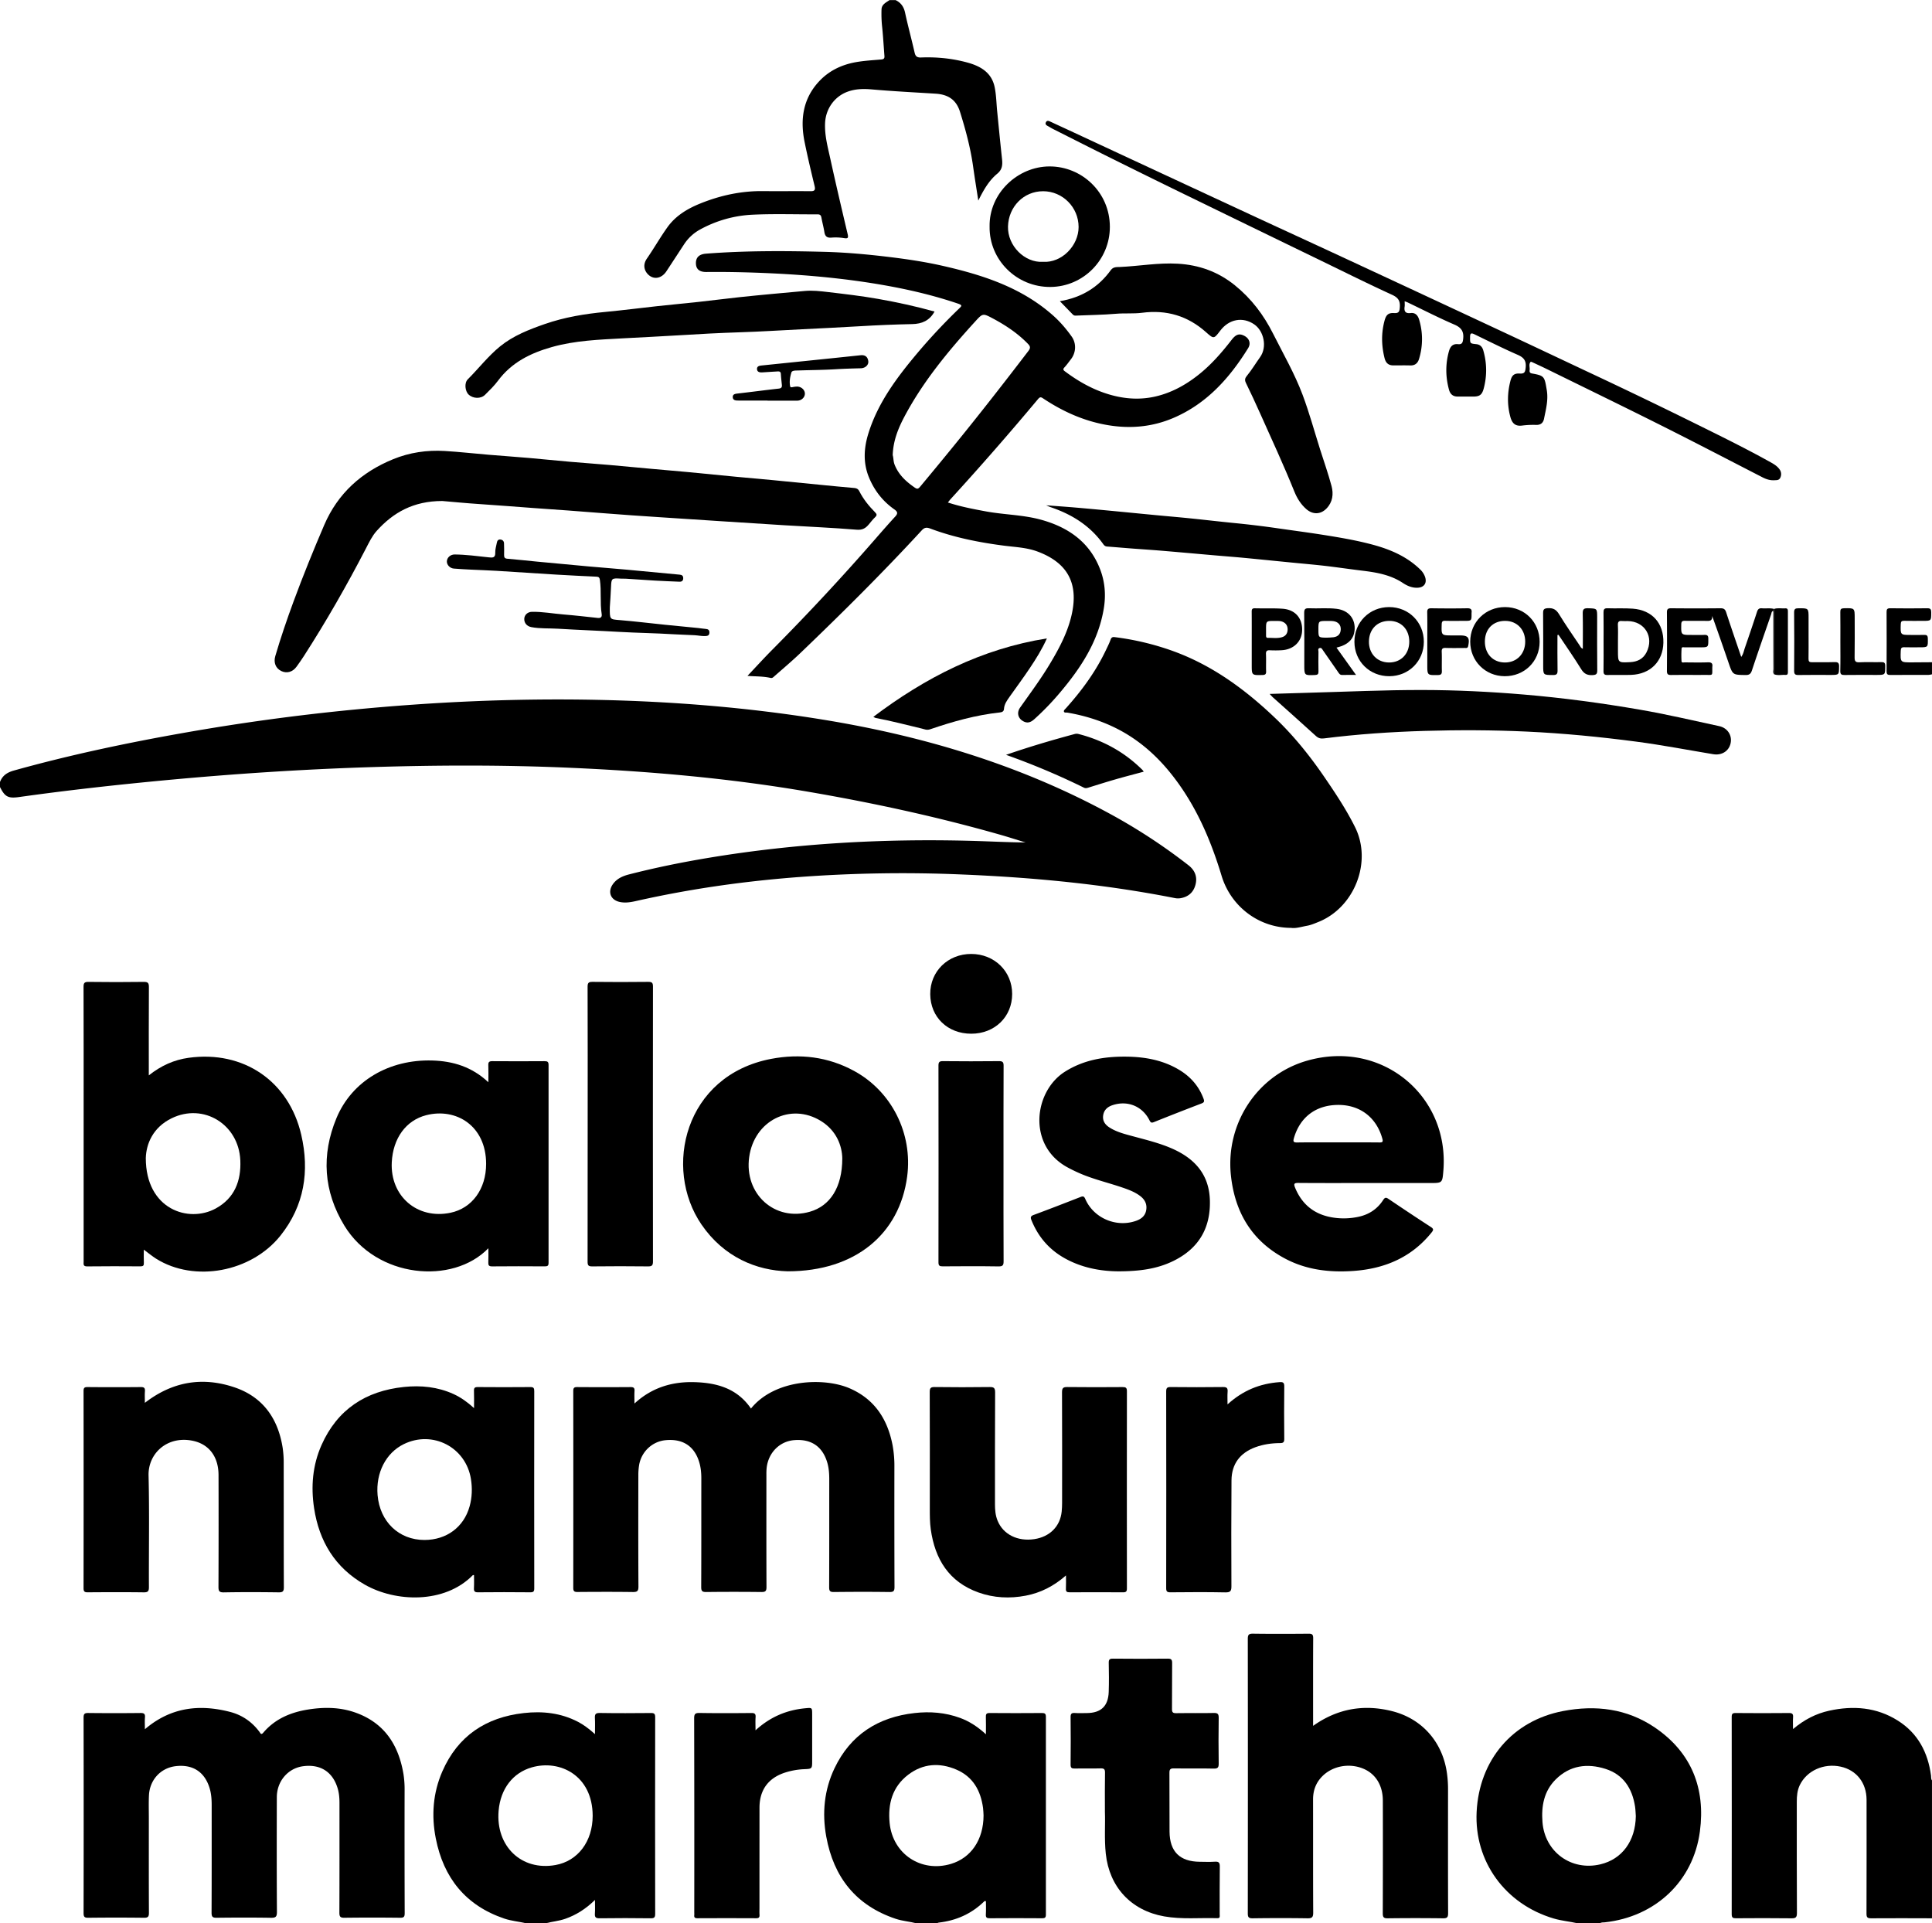
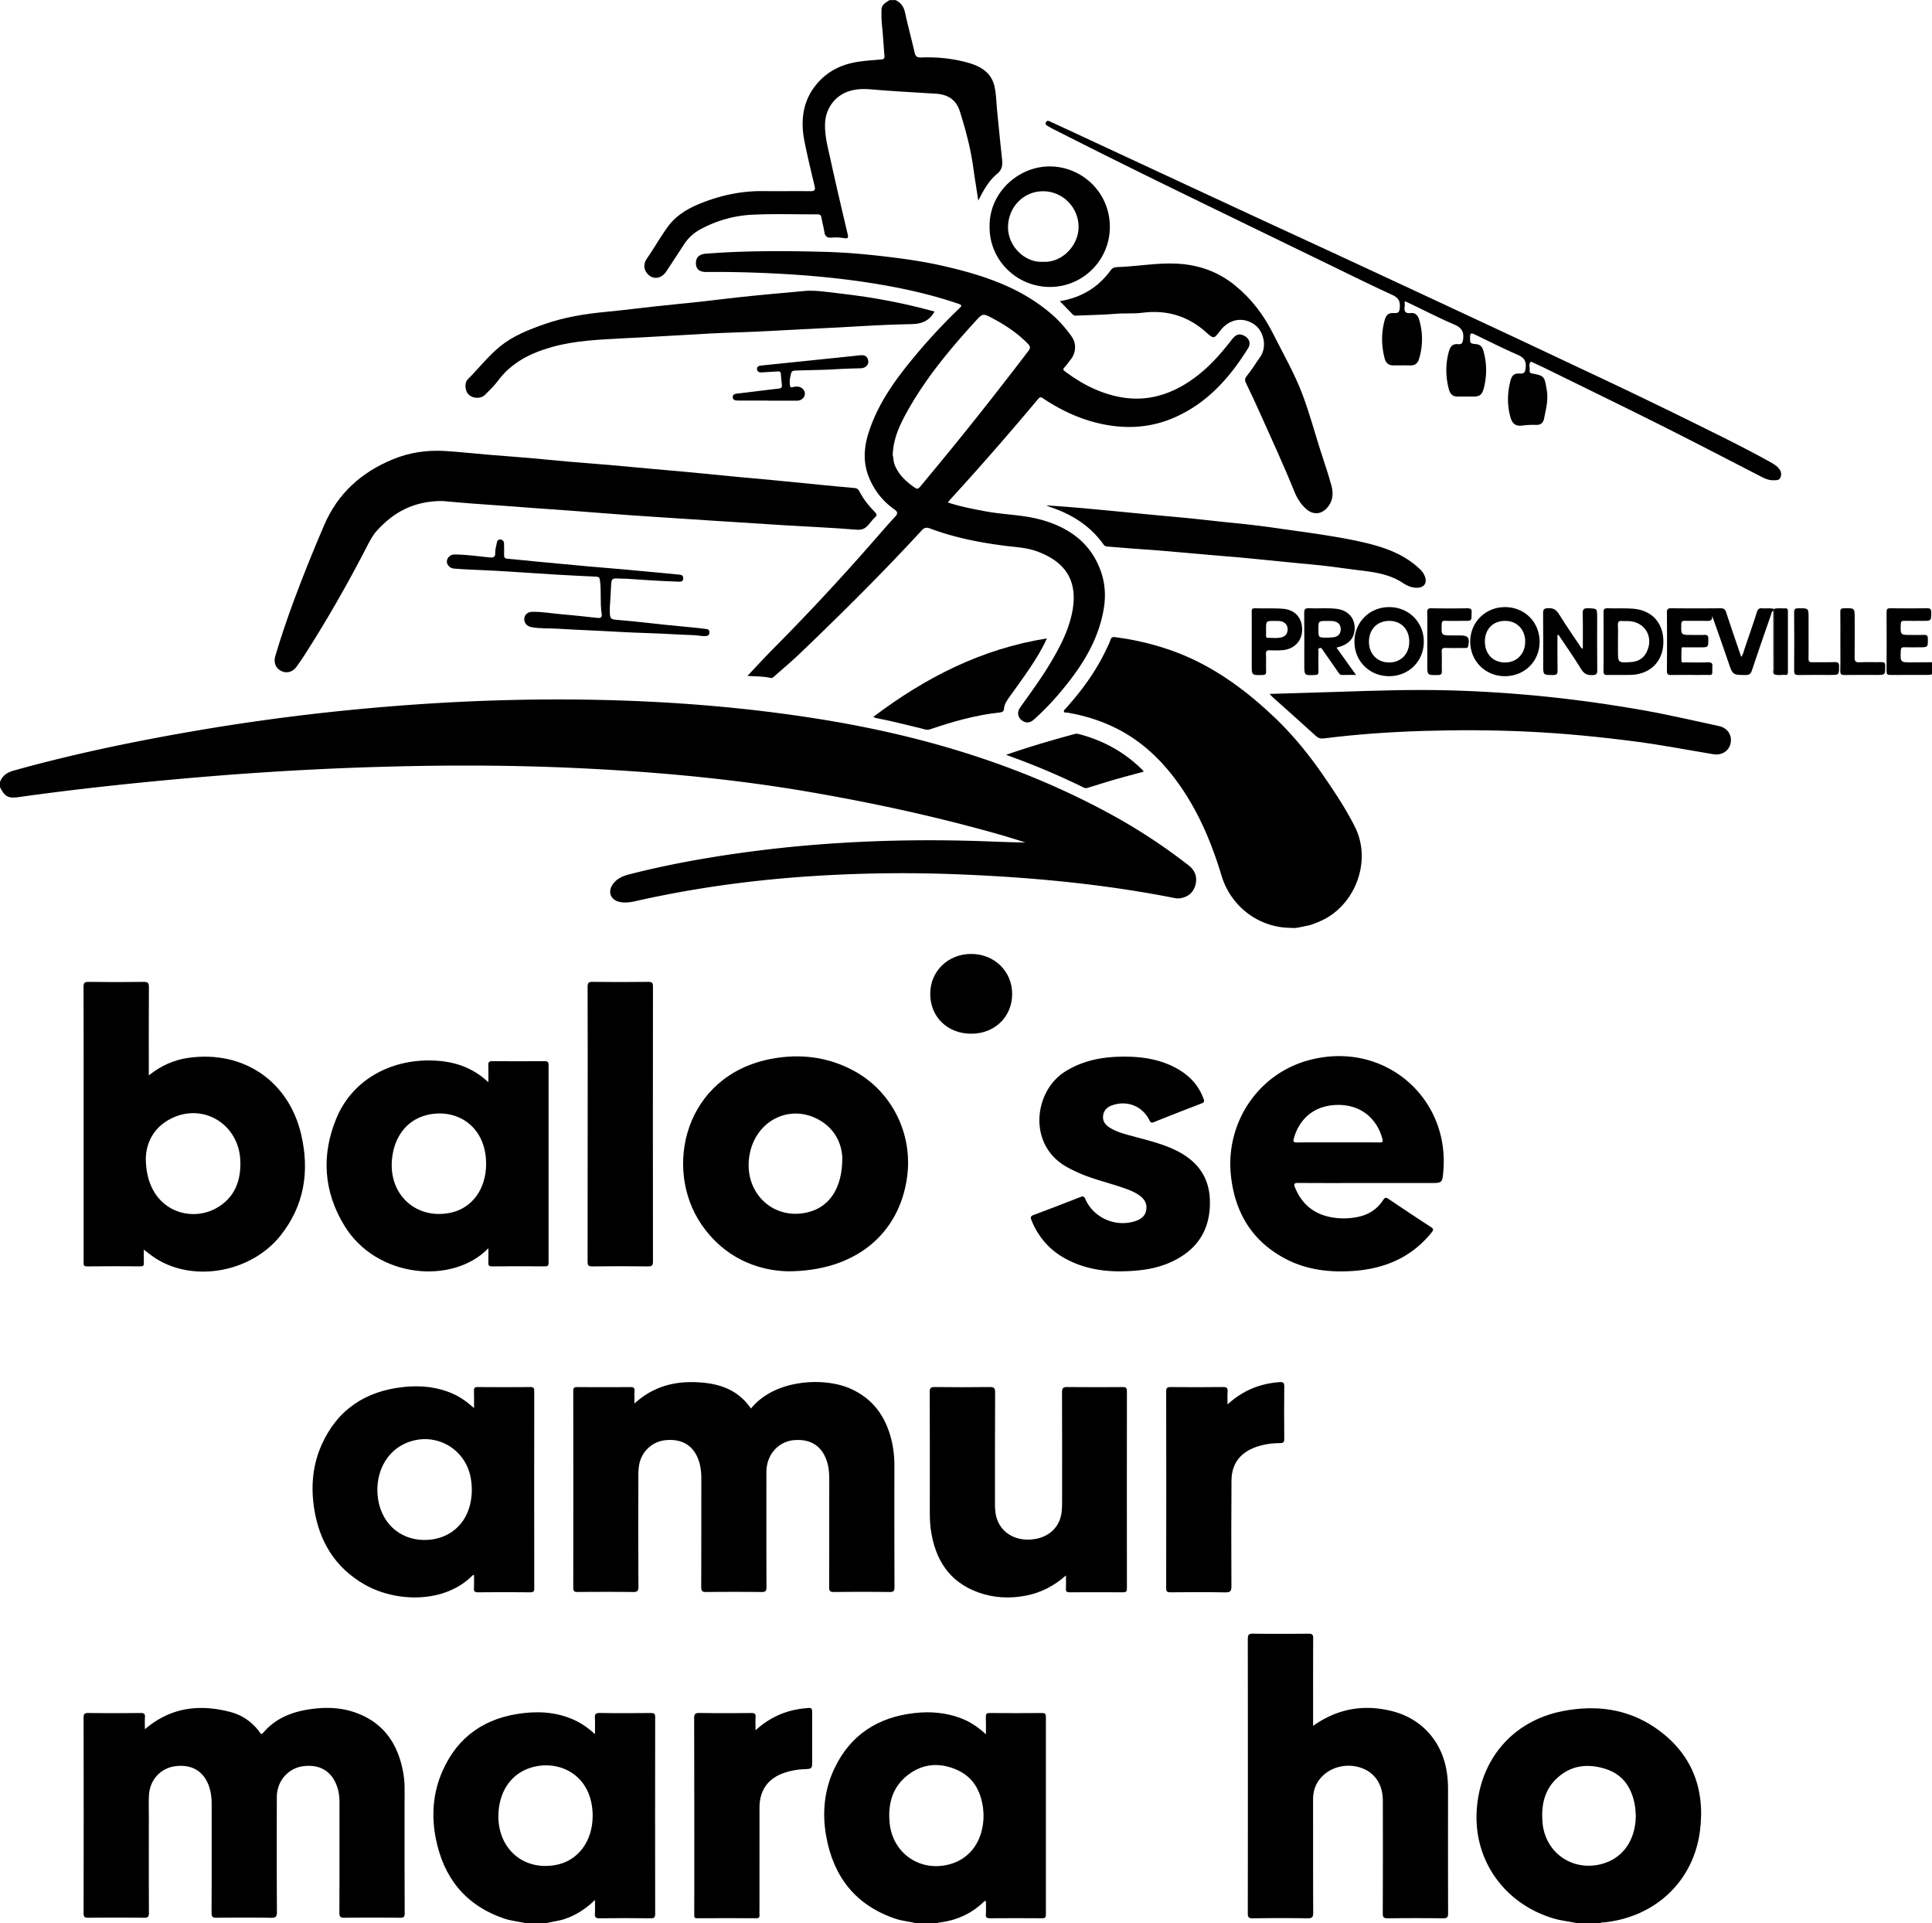
<svg xmlns="http://www.w3.org/2000/svg" id="Calque_1" data-name="Calque 1" viewBox="0 0 4064.08 4045.28">
  <path d="M125,1741.83c101.61-14.26,203.57-25.58,305.7-35.19,143.61-13.5,287.51-23,431.69-27.62,140-4.45,279.95-4.9,419.9,1.2,168.85,7.36,336.93,22,503.7,50.66,135.91,23.31,270.42,52.52,403,90.29,17.78,5.07,35.38,10.78,53.06,16.19-38.74-.31-77-2.43-115.35-3.44-184.45-4.87-368,5.37-550.15,35.57-56.67,9.4-113,20.81-168.62,35.1-13.58,3.49-26.11,9.07-34.33,21.15-11,16.18-4,32.83,15.1,36.81,11.41,2.38,22.51.58,33.52-1.9,114.37-25.83,230.14-42.19,347-50.82a2937.14,2937.14,0,0,1,337.25-5.19c150.95,6.18,301,20.34,449.42,49.67a33.51,33.51,0,0,0,11.51.4c16.54-2.6,27.74-11.89,32.1-28.18,4.49-16.81-1.09-30.6-14.58-41.14a1207,1207,0,0,0-171.72-111.75c-187.29-100.73-388-160.55-597-194.56-157.89-25.7-317-38.45-476.91-41.68-171.54-3.46-342.67,4.26-513.4,20.9q-177.93,17.34-354,48.46c-120.45,21.23-240,46.45-357.9,79.34-14,3.93-24.11,10.46-29.2,24.13v10.59C95.11,1741.34,101.79,1745.08,125,1741.83Z" transform="translate(-84.8 -65.45)" />
  <path d="M1335.37,4062.47c.34-.33.68-.64,1-1,0,.55,0,1.07,0,1.61,0,10.2.43,18.52-.15,26.75-.52,7.5,1.17,10.39,9.61,10.27,36-.52,71.92-.44,107.88,0,7.46.08,9.32-2,9.3-9.35q-.33-206.8,0-413.6c0-6.93-1.84-8.85-8.77-8.79-36,.34-71.93.5-107.88-.09-9-.14-10.57,3-10.14,10.85.54,9.65.22,19.37.16,30.55,0,1,0,2.07,0,3.13-.69-.62-1.36-1.19-2-1.79-11.64-10.26-22-18-33.63-24.08-36-18.79-74.55-22.91-114.08-18.48-79.81,8.95-138.86,48.13-171.41,122.78-19.72,45.2-23.24,92.92-13.73,141,16.38,82.88,62.65,140.89,144.13,168.49,15.06,5.11,30.91,6.2,46.22,10h40.21c13.89-3.66,28.31-4.79,42-9.6C1296.81,4093.13,1316.68,4080.58,1335.37,4062.47Zm-201.7-188.56c4-46.53,30.34-79.95,69.85-91.26,59.06-16.91,127.76,17.09,128,101.75,0,54.16-31.16,95.19-78,103.66C1181.68,4001.07,1127.27,3948.42,1133.67,3873.91Z" transform="translate(-84.8 -65.45)" />
  <path d="M2154.35,4065.35c1-.93,1.86-2.2,4.41-1.13,0,9,.43,18.4-.15,27.75-.42,6.78,2.1,8.14,8.43,8.08q55-.44,110,0c5.83,0,7.88-1.42,7.87-7.59q-.24-207.95,0-415.88c0-6.6-1.95-8.25-8.38-8.2q-55,.45-110,0c-7.05-.07-8.11,2.6-7.9,8.61.38,11,.13,22.12.12,35v1.1c-.28-.26-.56-.48-.83-.73-17-15.42-34-26.5-53.42-33.65-31.11-11.45-63.27-13.94-95.86-10.27-76.76,8.63-134.76,45.51-168.42,116.2-21.72,45.61-26.33,94.32-17.35,143.65,15.52,85.23,62.3,144.91,146.1,172.91,14.39,4.81,29.57,5.73,44.14,9.57h42.33c1.25-.54,2.45-1.42,3.74-1.56C2095.75,4105.05,2127.75,4091.08,2154.35,4065.35Zm-198.15-165.6c-4-40.2,5.69-76.17,39.1-101.61,30.93-23.55,65.79-25.88,101-10.89s51.46,44.23,56.41,80.81c.76,5.57.77,11.23,1.06,15.91-.2,50.79-26.06,88.9-68.35,101.69C2022.65,4004.62,1962.66,3965,1956.2,3899.75Z" transform="translate(-84.8 -65.45)" />
  <path d="M3660.64,3917.44c12-90.47-17.53-166-94.5-218.41-58.76-40-124.95-48-193.61-34.76-106.07,20.37-176.11,102.91-181.54,212-5.2,104.27,60,194.17,162.29,224.33,16.59,4.89,33.78,6.25,50.52,10.12h46.56c3-2.52,6.72-1.74,10.12-2.11C3566.68,4097.05,3646.72,4022.61,3660.64,3917.44Zm-331.14-19.53c-2.62-33.65,3-65.1,27.75-89.79,29.78-29.67,66.42-34.45,104.8-22.23,37.79,12,56.35,41.28,62.2,79.34,1,6.6,1.09,13.33,1.6,20-.81,52.28-28.83,90.57-74.5,101.39C3390.09,4001.15,3334.37,3960.53,3329.5,3897.91Z" transform="translate(-84.8 -65.45)" />
-   <path d="M4077.21,3684.46c-44.81-28.34-93.88-32.09-144.68-20.94-27.67,6.07-52.27,18.72-75.42,38.18-.21.17-.41.33-.61.51,0-.31,0-.61,0-.91,0-9.17-.4-16.59.13-23.92.49-6.76-1.42-9.1-8.62-9q-56.09.53-112.18,0c-6.5-.05-8.3,1.68-8.29,8.24q.28,207.45,0,414.89c0,7.31,2.48,8.6,9,8.55,38.81-.27,77.62-.42,116.41.09,9,.12,11.86-1.64,11.8-11.37-.46-78-.24-155.93-.29-233.9,0-12.09,1-23.86,6.37-35,14.65-30.24,50.42-46.44,85.93-38.7,33.28,7.26,54.42,34.07,54.48,69.77q.18,119.6-.14,239.19c0,7.74,1.6,10.09,9.75,10,42.66-.38,85.34-.06,128,0v-290c-2.38-3-1.57-6.72-2-10.12C4140.38,3751.39,4119.37,3711.13,4077.21,3684.46Z" transform="translate(-84.8 -65.45)" />
  <path d="M1939.14,85.45a257.41,257.41,0,0,0,1,33.75c2.31,21.29,3.45,42.71,5.14,64.07.38,4.76-1.25,6.8-6.4,7.25-18.51,1.63-37.09,2.57-55.44,6-30,5.65-56.12,18.64-76.67,41.17-33.24,36.42-38.89,79.94-29.46,126.37,6.28,31,13.57,61.7,21,92.39,2.12,8.76.06,11.23-8.78,11.13-33.15-.35-66.31.16-99.46-.19-46.06-.5-90.11,9-132.53,26.22-26.76,10.85-51.42,25.63-68.55,49.51-15.37,21.43-28.41,44.51-43.42,66.22-10.91,15.76-3.06,29.73,5.86,36.16,11.49,8.3,26.09,4.34,35.16-9.39,12.43-18.8,24.68-37.72,37.05-56.55a93.86,93.86,0,0,1,33.7-31.32A253.58,253.58,0,0,1,1668.1,517c45.4-2.15,91-.5,136.48-.74,5.45,0,7.28,2.13,8.16,7.1,1.79,10,4.58,19.86,6.14,29.89,1.37,8.8,5.13,12.71,14.57,12a111,111,0,0,1,26.33.93c8,1.29,10.18.4,8.12-8.29-12.43-52.6-24.79-105.22-36.35-158-5.46-25-12.35-49.76-11.13-75.88,1.38-29.73,19.82-55.89,47.86-65.89,16.2-5.77,32.56-6.18,49.78-4.67,44.79,3.93,89.72,6.21,134.61,9,25.56,1.57,43.36,11.91,51.56,38.18,11.76,37.63,22,75.47,27.49,114.55,3.38,24.1,7.28,48.13,11,72.18,10.63-21.37,21.87-41.72,40-56.69,10.69-8.83,11.2-19,9.89-31-3.62-33.14-6.81-66.32-10.13-99.5-1.72-17.11-1.9-34.53-5.32-51.29-6.31-30.9-29.72-44.39-57.76-52-31.81-8.65-64.27-11.83-97.11-10.54-8.25.32-11.72-2.22-13.56-10.34-6.37-28.07-14-55.86-20.08-84-2.69-12.47-8.8-21-20-26.37H1956C1948.71,70.75,1939.39,74.65,1939.14,85.45Z" transform="translate(-84.8 -65.45)" />
  <path d="M4083.16,1434c.21-5.51,1.79-7.39,7.31-7.2,10.56.35,21.14.1,31.71.1,18.56,0,18.22,0,17.92-18.72-.11-6.5-2.69-7.56-8.2-7.36-9.15.33-18.32.09-27.48.09-22.23,0-22,0-21.28-22.72.18-5.73,2.07-7.12,7.37-7,13,.29,26.07.09,39.11.09,17.83,0,17.55,0,17.58-17.9,0-6.29-1.45-8.67-8.18-8.58q-39.11.53-78.21,0c-6.34-.07-7.51,2.39-7.48,8.06q.32,62.37,0,124.73c0,6.39,2.39,7.55,8,7.5,26.77-.22,53.55-.06,80.33-.15,2.39,0,4.79-.8,7.19-1.23v-25.4c-14.08.1-28.16.27-42.23.29C4082,1458.67,4082.21,1458.64,4083.16,1434Z" transform="translate(-84.8 -65.45)" />
  <path d="M1966.22,3150.16a238.06,238.06,0,0,0-3.88-45.24c-10.54-54.55-37.74-96.7-90.26-119.46-53.62-23.24-157.16-19.78-207.58,42.53-29.16-42.61-72-54.24-119.28-55.53-46.94-1.28-89.39,11.54-125.79,45,0-10.31-.41-18.42.12-26.47.44-6.75-2.26-8.18-8.52-8.14q-56.07.39-112.15,0c-6.69-.06-8.19,2.09-8.18,8.43q.24,206.86,0,413.72c0,7.08,2,8.87,8.9,8.81,38.79-.3,77.59-.43,116.37.08,9,.11,11.87-1.74,11.82-11.42-.45-78.29-.29-156.59-.19-234.89a129.88,129.88,0,0,1,1.49-20c4.51-28.47,27.39-50.2,55.42-53,33.91-3.41,57.67,10.22,69,39.85,5,13,6.59,26.56,6.57,40.45-.1,76.19.09,152.37-.25,228.55,0,8.35,2.13,10.55,10.45,10.45q58.18-.68,116.38,0c8.45.1,10.51-2.25,10.48-10.56-.32-79-.2-158-.17-237a120.86,120.86,0,0,1,.56-13.73c3.61-31.79,27.21-55.55,57.59-58.13,35.58-3,59.52,12.91,69.66,46.34,3.63,11.94,4.43,24.19,4.42,36.59-.07,75.48.09,151-.22,226.43,0,7.81,1.74,10.15,9.84,10.06,39.14-.45,78.29-.51,117.43,0,8.88.12,10.21-3,10.18-10.82Q1966,3276.6,1966.22,3150.16Z" transform="translate(-84.8 -65.45)" />
  <path d="M935.91,3831.83a210.62,210.62,0,0,0-2.34-34.78c-10.23-61.45-40.1-107.86-101-129.55-32.29-11.49-65.7-11.88-99.22-6.56-36.84,5.85-69.85,19.55-94.67,48.74-4.71,5.55-6,1.15-8.19-1.78-15.76-21.13-36.5-35.36-61.83-41.9-64.71-16.71-125-9.72-179.07,36.49,0-9.39-.5-17.14.14-24.79.63-7.46-1.88-9.45-9.33-9.37q-55,.6-110,0c-8.15-.1-9.8,2.31-9.79,10q.38,205.29,0,410.57c0,7.63,1.46,10.21,9.71,10.11q58.73-.7,117.44,0c8.55.1,10.35-2.47,10.31-10.58-.33-66.31-.19-132.62-.18-198.93,0-15.87-.49-31.77.23-47.61,1.47-32.85,24.59-57.92,56.09-61.71,35.64-4.29,60.63,11.65,71.23,45.32,3.75,11.93,4.62,24.16,4.62,36.55,0,75.48.12,151-.22,226.44,0,8.37,2.16,10.6,10.5,10.5,38.08-.45,76.18-.58,114.27.06,9.94.16,12.77-1.94,12.71-12.4-.51-80.42-.42-160.84-.21-241.26.09-33.62,23.38-60.73,55-65.06,36.62-5,62.82,11.84,73.11,47,2.9,9.91,3.68,20.05,3.68,30.33,0,76.89.1,153.78-.2,230.67,0,8.13,1.79,10.77,10.38,10.66q58.71-.72,117.44,0c8.37.11,9.57-2.62,9.55-10.09Q935.65,3960.41,935.91,3831.83Z" transform="translate(-84.8 -65.45)" />
  <path d="M2042,1177.27c49.91,18.67,101.82,29,154.56,35.83,23.63,3.08,47.73,3.84,70.5,12.3,65.66,24.38,85.32,68.88,72.84,129.29-8.08,39.14-26.75,74.18-47.24,108.15-18.95,31.44-40.84,60.88-62,90.84-7.89,11.2-4.13,23.8,8.21,29.56,8.75,4.08,15.48.41,21.84-5.3a565.63,565.63,0,0,0,53.82-55.76c43.83-51.87,80.48-107.44,92.07-176.26,4.81-28.51,2.64-56.39-7.62-83.08-22.24-57.89-68-89-125.38-104.57-37.72-10.2-77.32-10.23-115.72-17.37-26.44-4.91-52.81-9.94-79.12-18.57,2.22-2.81,3.77-5,5.59-7Q2178.8,1012,2268.51,904.66c4.39-5.22,6.71-3.79,11-.94,41.84,27.76,86.69,47.85,136.73,56.08,47.47,7.8,93.36,3.42,137.39-15.52,69.65-29.95,117.62-83.62,156.65-146.5,6.39-10.31,2.43-20.77-8.48-26.25-10.09-5.06-17.11-3-26,8.45-21.24,27.42-43.88,53.43-71.4,74.93-26.52,20.73-55.43,36.57-88.31,44.28-32.21,7.55-64.1,5.61-96-3.5-35.22-10.07-66.32-27.59-95.36-49.36-3.19-2.39-4.36-4.36-.95-8,5-5.34,9.21-11.4,13.71-17.19,11-14.13,11.81-33.55,1.59-47.9-11.36-15.94-24-30.81-38.67-43.88-66.6-59.32-148.14-85.59-232.71-104.8-36.35-8.26-73.19-13.81-110.25-18.33-46.22-5.65-92.54-9.9-139-11.11-82.85-2.16-165.73-2.51-248.49,3.85-14.24,1.09-21.53,7.76-21.24,20.56.28,12.15,7.53,18.13,22,18,45.5-.44,90.92.62,136.39,2.77,81,3.83,161.48,11.42,241.37,25.72,51.56,9.23,102.26,21.28,151.88,38.16,9.66,3.29,7.08,5.26,1.93,10.25a1236.94,1236.94,0,0,0-86.23,91.87c-43.37,51.49-84,104.92-104.44,170.41-9.65,30.86-11.6,62,1.14,92.93,11.36,27.58,29,50.07,53.27,67.15,7.48,5.28,7.68,8.86,1.8,15.26-14.18,15.42-28,31.21-41.73,47q-104,119.38-215.57,231.76c-18.17,18.23-35.49,37.33-53.36,56.18,15.69,1.31,32.34.65,48.52,4.29,4,.89,6-1.77,8.22-3.67,18.41-16.15,37.15-32,54.82-48.9,87.3-83.69,173.15-168.83,255.09-257.84C2029.65,1174.63,2034.11,1174.33,2042,1177.27Zm-33.23-86.48c-18.17-12.51-33.73-26.85-42.09-48-2.81-7.11-2.23-14.55-4-20,1-30.77,11.76-56.91,25.2-82.12,39.23-73.57,91.94-137.14,147.73-198.4,16.34-17.94,16.52-18.27,37.11-7.34,27.25,14.47,52.8,31.39,74.47,53.75,5,5.13,5.73,8.56,1,14.83-52.28,68.47-105.32,136.33-159.78,203.1q-33.75,41.37-67.95,82.38C2016.42,1093.77,2014.34,1094.64,2008.75,1090.79Z" transform="translate(-84.8 -65.45)" />
  <path d="M2800.58,2017c10.38,1.53,22-2.35,33.72-4.44,8.17-1.45,16.06-4.9,23.85-8,75.95-30.45,113.42-126.18,77.22-199.16-18.46-37.23-41.52-71.83-65-106.12-30.71-44.86-64.81-87.13-104.07-124.49-62.68-59.66-131.77-110.32-214.35-140.13a568.58,568.58,0,0,0-122.64-29.2c-4.56-.57-6.81,1-8.43,5.62-2.67,7.55-6.38,14.73-9.83,22-21.47,45.16-50.78,85-84,122-1.9,2.13-4.81,4.35-4.25,6.78.76,3.3,4.73,2,7.37,2.43,35.08,6,68.75,16.27,100.75,32,46.92,23.14,85.34,56.49,117.74,97.12,50.74,63.64,82.48,136.86,105.78,213.95C2673.83,1971.54,2732.18,2016.81,2800.58,2017Z" transform="translate(-84.8 -65.45)" />
  <path d="M260.73,2414.14V2718.9c0,5.12-1.56,10.22,7.4,10.1,37.38-.5,74.77-.31,112.15-.1,5.53,0,7.41-1.58,7.14-7.17-.42-8.92-.11-17.89-.11-27.92,9.56,7.05,17.36,13.6,25.9,19,80.42,50.45,200.28,28.58,261.81-48.84,50-62.93,61.21-135.23,43.45-211.91-26.2-113.1-121.82-177.68-236.8-161.79-30.57,4.22-58,16.41-83.84,37,0-63.3-.17-124.32.2-185.33.05-8.41-1.46-11.45-10.71-11.32-38.79.57-77.6.51-116.39,0-8.49-.11-10.41,2.38-10.38,10.56C260.84,2232.13,260.73,2323.14,260.73,2414.14ZM446,2417.39c67-32.57,140.92,12.75,144.31,88.45,1.93,43.15-12,79.68-51.66,101.33-57.11,31.22-147.16,2.09-147.15-106C392.35,2471.77,406.14,2436.76,446,2417.39Z" transform="translate(-84.8 -65.45)" />
  <path d="M3130.83,3827.66a240.77,240.77,0,0,0-2.14-31.63c-8.68-65.79-51.88-115.79-116.19-131.75-58.76-14.59-113.9-5.49-165.51,31.12v-11.92c0-57.48-.13-115,.17-172.45,0-7.37-1.93-9.53-9.38-9.46-39.14.36-78.29.48-117.43-.06-9.19-.13-10.74,2.91-10.73,11.34q.36,288.3,0,576.62c0,8,1.5,10.79,10.23,10.67,38.43-.53,76.88-.59,115.3,0,9.75.15,12.1-2.5,12.06-12.12-.41-79.35-.14-158.7-.3-238.05,0-18.58,5.85-34.56,18.73-47.87,21.4-22.13,56.42-29,86.13-17,26.34,10.61,41.84,35,41.91,67.42q.27,118.5-.13,237c0,8.1,1.7,10.74,10.34,10.63q58.17-.77,116.36,0c9.16.13,10.77-2.67,10.73-11.17C3130.68,4001.88,3130.78,3914.77,3130.83,3827.66Z" transform="translate(-84.8 -65.45)" />
  <path d="M1208.62,2991.37c0-6.19-1.19-8.62-8-8.56-37,.34-74.07.29-111.11,0-6.1,0-7.9,1.88-7.68,7.84.42,11.45.13,22.93.13,36.42-14.1-12.76-27.71-22.54-43.12-29.56-33.36-15.19-68.59-18.64-104.48-14.9C854,2991,794.4,3029.89,761.14,3104.77c-18.81,42.34-22.55,87.23-15.64,132.7,10.61,69.73,44,125,106.26,160.68,65.07,37.26,168.08,40.9,227.51-19.59.34-.35,1.22-.18,2.64-.34,0,9.14.37,18.22-.13,27.26-.36,6.61,1.26,9.12,8.56,9q55-.57,110.05,0c6.52.05,8.26-1.75,8.25-8.29Q1208.37,3198.79,1208.62,2991.37Zm-136,242.43c-12.1,43.63-48.5,70.57-95,70.61-53.75,0-93.84-38.39-98.56-94.48-3.93-46.79,17.53-88.61,54.91-107,60.9-29.92,130.81,6.37,141.47,73.27C1078.51,3195.68,1077.88,3214.87,1072.64,3233.8Z" transform="translate(-84.8 -65.45)" />
  <path d="M1230.25,2297.38q-55,.38-110,0c-6.64-.06-8.5,2.11-8.25,8.49.46,11.26.13,22.56.13,35.83-34.62-32.42-74.07-44.43-117.83-45.74-90.74-2.7-169.18,42.8-201.77,121.27-32.15,77.44-27.2,154.08,16.67,226.07,67.46,110.74,228,125.06,302.94,47.51,0,11.33.3,20.41-.11,29.45-.27,6,.82,8.78,7.89,8.72,37-.36,74.07-.29,111.1-.05,5.88,0,7.73-1.5,7.72-7.58q-.24-207.93,0-415.87C1238.74,2298.63,1236.46,2297.33,1230.25,2297.38Zm-197.87,318.83c-69.7,14.52-127-34.79-123.46-106.2,2.52-50.31,29.71-88.15,72.59-99.06,62.75-16,125.87,22.29,125.87,102.42C1107.43,2566.19,1077.87,2606.73,1032.38,2616.21Z" transform="translate(-84.8 -65.45)" />
  <path d="M1887,1179.57c12.26,1,18.92-3.33,25.59-11.41,4.26-5.15,8.41-10.46,13.23-15.05,4.12-3.92,3.57-6.33-.2-10.14-13.16-13.32-24.88-27.8-33.36-44.65-2.08-4.13-5.15-6-10-6.45-23.43-2-46.84-4.31-70.24-6.6-33.88-3.32-67.74-6.8-101.62-10-25.51-2.44-51.06-4.53-76.57-7-34.23-3.25-68.44-6.77-102.67-10-25.52-2.4-51.07-4.49-76.59-6.81-29-2.63-58-5.48-87-8-28-2.42-56-4.37-84-6.81-28.67-2.49-57.3-5.48-86-8-28.34-2.44-56.72-4.39-85.07-6.76-30.78-2.58-61.5-6.1-92.32-7.92-37.29-2.2-73.83,3.13-108.47,17.32-66.25,27.13-116.21,71.65-144.91,138.44-22.78,53-44.46,106.49-64.45,160.63-14,37.95-27.06,76.24-38.46,115.07-4,13.72.92,25.68,12.47,31.31,11.73,5.72,24.17,2.22,32.41-9.3,5.12-7.15,10.24-14.31,15-21.71,47.31-73.47,90.65-149.22,130.82-226.82,6.62-12.78,13.08-26.3,22.55-36.82,34.8-38.63,77.12-62.9,138.07-62.92,21.55,1.8,50.22,4.64,79,6.5,37.85,2.44,75.65,5.66,113.48,8.33,48.35,3.41,96.7,6.77,145,10.74,39.91,3.29,79.87,5.81,119.83,8.51q65.19,4.41,130.41,8.52c44.18,2.84,88.35,5.76,132.54,8.43C1786,1173.31,1836.55,1175.41,1887,1179.57Z" transform="translate(-84.8 -65.45)" />
  <path d="M1881.31,2317.83C1826.48,2288,1767.65,2281,1707,2292.52c-182.36,34.78-227.61,229.92-146.67,348.32,47.28,69.16,116.35,96.87,181.49,98.51,142.56-.08,235.29-78.77,251.26-199.36C2005,2449.71,1960.76,2361,1881.31,2317.83ZM1788.5,2614c-73.66,21.25-138.52-37.06-127.76-114.87,10.6-76.66,87-115.36,150.87-76,33.36,20.55,44.51,52.86,45,78.69C1856.54,2563.44,1830.54,2601.88,1788.5,2614Z" transform="translate(-84.8 -65.45)" />
  <path d="M2816,2553.47c48.68.4,97.36.19,146,.19h131.23c25.5,0,25.62,0,27.75-25.66,13.09-157.64-129.26-276.76-286.72-231.63-105,30.08-171.65,132.44-160.18,241.06,8.22,77.87,44.06,138.21,114.41,175.39,44.67,23.6,93.1,29.21,142.81,25.79,65.83-4.54,122.44-28.18,164.84-80.83,4.16-5.16,4.77-7.62-1.45-11.64-29.88-19.35-59.51-39.1-89-59-5.25-3.54-7.65-3.45-11.34,2.26-12,18.59-29.27,30.23-50.92,35.06a146.28,146.28,0,0,1-52.58,2.09c-39.17-5.5-66.73-26.29-81.82-63.3C2805.8,2555.24,2807.27,2553.4,2816,2553.47Zm-9.28-94.55c13-44.48,46.94-69.76,94.15-69.52,45.53.24,79.74,26.9,91.83,71.22,1.66,6.1.56,7.77-5.93,7.7-29.22-.31-58.45-.13-87.68-.14-28.53,0-57.06-.29-85.57.18C2805.18,2468.51,2804.64,2466.1,2806.73,2458.92Z" transform="translate(-84.8 -65.45)" />
-   <path d="M555.6,3414.64c38.42-.71,76.87-.58,115.3-.07,8.73.11,11.06-2,11-10.91-.36-86.75-.15-173.5-.32-260.25a214.75,214.75,0,0,0-2.15-32.67c-9.68-61.74-41.59-107.28-101.76-127.48-66.91-22.47-129.92-12.3-188.14,32.74,0-8.92-.45-16.6.13-24.19.52-6.84-1.53-9.08-8.66-9q-56.07.52-112.14,0c-6.54-.05-8.3,1.82-8.3,8.33q.27,207.34,0,414.71c0,7.19,2.28,8.68,9,8.63,39.14-.29,78.28-.42,117.42.07,8.67.11,11.12-2,11.08-10.89-.37-78.29,1.19-156.61-.75-234.85-1.15-46.54,39.48-84.21,93.1-73,34.37,7.21,54,33.75,54.09,72q.32,117.43-.12,234.86C544.33,3411.48,545.6,3414.83,555.6,3414.64Z" transform="translate(-84.8 -65.45)" />
  <path d="M2447.07,3414.5c6.53.05,8.27-1.78,8.26-8.3q-.27-207.36,0-414.72c0-7.28-2.41-8.7-9.07-8.65-38.78.27-77.57.42-116.36-.08-8.83-.11-11.12,2.33-11.08,11.11.34,77.58.22,155.16.16,232.74,0,6-.28,12-.86,17.94-3.07,31.18-25,53.26-57.67,58.13-35,5.22-65.12-9.81-77-38.4-4.71-11.28-5.68-23.13-5.67-35.22.09-78.29-.16-156.58.31-234.86.06-9.72-2.73-11.56-11.78-11.44q-57.65.77-115.3,0c-8.34-.1-10.51,2.1-10.48,10.47.33,81.82.23,163.63.17,245.45,0,14.46,0,28.93,2,43.27,8.85,63,38.22,110.76,100.64,133,32.2,11.45,65.47,13,99,6.65,31.41-6,59-19.9,84.79-42.59,0,11,.35,19.47-.12,27.89-.35,6.22,2.09,7.65,7.91,7.61Q2391,3414.13,2447.07,3414.5Z" transform="translate(-84.8 -65.45)" />
  <path d="M2320.79,2709.75c38.25,22.59,80.27,29.44,116.6,29.65,44.68-.08,81.22-5.05,115.19-21.6,52.86-25.75,78.82-68.23,77.3-127.28-1.42-55.22-32.27-88.77-80.4-109.69-26.28-11.42-54.06-18.06-81.58-25.54-17-4.61-34.19-8.78-49.26-18.45-8.87-5.68-14.65-13.4-13.37-24.54,1.37-11.89,8.81-18.72,19.74-22.37,31.48-10.55,62.71,2,77.68,31.6,2.32,4.6,3.85,6.24,9.24,4.08q50-20.06,100.32-39.28c5.92-2.26,6.21-4.75,4.25-10-9.69-26.23-27-46-50.65-60.37-34.86-21.13-73.46-27.86-113.49-28.11-45.08-.29-88.17,6.9-127.36,31.62-65.93,41.58-79.65,156.35,6.6,201.93a331.46,331.46,0,0,0,31.54,14.8c26.86,10.76,55,17.51,82.33,26.83,13.36,4.56,26.61,9.39,38,18.12,9.69,7.46,14.57,17,12.45,29.49-2.09,12.24-10.46,18.7-21.36,22.55-41.65,14.69-89.26-5.63-106.81-46-2.51-5.77-4.76-6.2-9.95-4.17-32.8,12.79-65.61,25.58-98.64,37.78-7.27,2.69-6.69,5.95-4.37,11.64C2268.26,2665.48,2289.93,2691.53,2320.79,2709.75Z" transform="translate(-84.8 -65.45)" />
-   <path d="M2640.32,3981.09c-10.53.75-21.15.25-31.73.16-41.88-.34-63.23-21.31-63.57-63.25-.35-41.25.11-82.51-.25-123.77-.07-7.44,2-9.49,9.39-9.38,27.85.43,55.72-.27,83.56.42,9.21.23,10.82-2.69,10.68-11.15-.51-31.73-.46-63.47,0-95.2.11-8-1.54-10.85-10.23-10.64-26.43.63-52.89,0-79.33.41-7,.11-8.77-2-8.69-8.79.34-32.09-.05-64.18.31-96.26.07-7.13-1.44-9.73-9.18-9.64q-57.65.6-115.3,0c-6.8-.06-9,1.62-8.87,8.69.44,20.44.62,40.91-.06,61.34-1,29.88-16.32,44.27-46.09,44.44-8.47.05-17,.48-25.38-.14-7.13-.51-8.79,2.09-8.72,8.9.34,33.14.41,66.29,0,99.43-.1,7.39,2.49,8.61,9,8.47,18-.39,36,.22,53.94-.31,7.24-.21,9.6,1.52,9.44,9.18-.51,25.73-.19,51.47-.19,82.65,1,25.56-1.46,56.58,1.83,87.57,7.44,70.16,53.18,119.51,122.74,131.88,37.12,6.6,74.57,2.67,111.86,3.81,6.65.21,5-4.47,5-8,.08-33.5-.25-67,.25-100.49C2650.82,3983.17,2648.67,3980.49,2640.32,3981.09Z" transform="translate(-84.8 -65.45)" />
  <path d="M1321,2429q0,145-.17,290c0,7.67,1.53,10.12,9.7,10q58.73-.7,117.46,0c8.45.1,10.38-2.32,10.37-10.53q-.35-288.9,0-577.79c0-7.76-1.65-10.2-9.81-10.11q-58.73.69-117.46,0c-8.64-.11-10.27,2.61-10.25,10.63Q1321.2,2285.11,1321,2429Z" transform="translate(-84.8 -65.45)" />
  <path d="M2777.48,3100.67c6.83,0,8.93-1.92,8.86-9-.38-36.68-.46-73.37,0-110.06.11-8.55-2.82-9.7-10.36-9.14-40.8,3-76.69,17.36-109,46.78,0-10.25-.48-18.28.14-26.22.58-7.52-1.15-10.42-9.6-10.3-36.68.51-73.37.41-110.06.05-7.21-.07-9.53,1.57-9.52,9.22q.36,206.9,0,413.8c0,7.08,2.09,8.73,8.88,8.68,38.44-.31,76.9-.65,115.34.16,11.06.23,13.1-3,13-13.38q-.59-111.12.17-222.24c.29-34.43,17.85-57.71,50.15-69.65C2742.33,3103.22,2759.78,3100.73,2777.48,3100.67Z" transform="translate(-84.8 -65.45)" />
  <path d="M1778.64,3658.38c-39.05,3.73-73.53,18-104.55,46.37,0-10.81-.45-19.24.14-27.59.5-7-2-8.87-8.85-8.8-36.31.32-72.63.52-108.93-.11-9.44-.16-11.47,2.36-11.45,11.58q.49,204.14.23,408.25a44.41,44.41,0,0,1,0,5.29c-.61,5,1.43,6.66,6.52,6.64q61.88-.26,123.74,0c5.83,0,7.34-2.15,7-7.44-.34-4.91-.08-9.86-.08-14.8q0-105.23.05-210.47c.08-37.46,18.8-62.62,54.52-73.9a152.1,152.1,0,0,1,39.44-6.89c16.81-.73,16.81-.79,16.81-18.1v-97.3C1793.17,3656.87,1793.18,3657,1778.64,3658.38Z" transform="translate(-84.8 -65.45)" />
  <path d="M2288.65,330.38c3.73,2,7.27,4.33,11,6.23,41.53,20.93,83,42,124.65,62.65q71.94,35.75,144.16,71,148.7,72.45,297.54,144.6c48.81,23.69,97.39,47.89,146.72,70.44,12.74,5.82,17.6,12.28,16.7,25.9-.59,8.91-1.56,13.39-12.07,12.73-12.82-.82-17,4.4-20.24,16.51-6.9,26.09-6.36,51.88.12,77.92,2.48,10,7.73,15.51,18.12,15.58,12,.08,24-.24,36,.12,10.1.3,15.83-4.75,18.54-13.82a141.74,141.74,0,0,0,.07-82.72c-2.57-8.6-7.9-14.77-17.41-13.65-11.29,1.33-14.56-3.33-13-13.64.45-3.08.07-6.29.07-11.21,3.36,1.38,5.3,2.06,7.15,2.94,32.41,15.51,64.42,31.94,97.38,46.17,14.7,6.34,20.27,14.54,18.51,30.12-.88,7.81-2.29,11.94-10.91,11.07-11.21-1.13-16.32,5.11-19.13,15.33-7.38,26.76-7.06,53.3.1,80,2.68,10,8.48,15,18.81,14.88,10.93-.09,21.87,0,32.8,0,13.25-.07,18.1-4,21.57-17a147.92,147.92,0,0,0-.93-80.06c-2.12-7.43-6.56-12.31-14.56-13.15-13.72-1.44-13.31-1.4-13.23-15.33.05-8.77,3.38-8.22,9.57-5.23,30.12,14.56,60.05,29.61,90.7,43,12.91,5.64,18.19,12.52,16.7,26.79-.93,9-2.08,13.2-12.35,12.56-12.66-.8-17,4.34-20.05,16.68-6.17,24.65-6.57,49-.07,73.7,3.76,14.29,10.46,20.93,25.23,19a186.78,186.78,0,0,1,29.48-1.34c9.47.25,14.71-4.5,16.4-13.09,3.91-19.84,9.27-39.18,5.73-60.22-4.8-28.46-4.77-30.19-31.1-34.89-5.14-.92-5.37-4-4.93-7.54.7-5.69-2.44-11.94,2.18-16.92.5-.55,3.23.69,4.78,1.42,10.21,4.76,20.45,9.47,30.56,14.44,79.65,39.16,159.5,77.92,238.84,117.71,71.49,35.85,142.42,72.83,213.57,109.37,7.65,3.93,15.5,6.52,24.26,6.1,5.32-.25,10.72.47,13.34-5.92a16.86,16.86,0,0,0-1.86-17c-4.59-6.46-11.17-10.66-18-14.46-49.19-27.46-99.68-52.38-150.15-77.36q-117.45-58.15-236.13-113.74c-59.9-28.21-119.73-56.56-179.73-84.56Q3075.66,683.75,2907,605.47c-63.88-29.66-127.92-59-191.79-88.62q-185.89-86.3-371.7-172.79c-16.6-7.72-33.25-15.33-49.84-23.09-3.63-1.71-7-2.31-8.88,2C2283.12,326.64,2285.56,328.74,2288.65,330.38Z" transform="translate(-84.8 -65.45)" />
  <path d="M3701.34,1592.72c-55.45-11.93-110.74-25-166.59-34.58-80.93-14-162.3-24.94-244.24-31.86-71.05-6-142.21-9.48-213.38-9.59-80-.12-160,3.67-240,5.81-26.62.72-53.23,1.6-81.57,2.46,2.85,3,4.32,4.88,6,6.43,30.46,27.31,61.09,54.43,91.31,82,5.29,4.83,10.26,6,17,5.12,70.37-8.89,141.11-13.72,211.93-15.79,71.53-2.09,143.1-1.88,214.69,1.45,77.23,3.6,154,11.09,230.58,21.17,54.12,7.13,107.81,17.51,161.7,26.43,17.64,2.92,32.71-6.45,36.36-22.6C3729,1612.56,3719.06,1596.54,3701.34,1592.72Z" transform="translate(-84.8 -65.45)" />
  <path d="M2707.41,856.29c-3.71,4.49-4.66,8.55-1.85,14.31q15.48,31.81,29.91,64.13c24.43,54.6,49.6,108.88,72,164.38,5.73,14.2,13.58,27,25.33,37.21,13.5,11.76,29.92,11.55,42.44-1.4,13.07-13.53,15-30.46,10.52-47.29-6.88-25.76-15.82-51-23.89-76.43-12.21-38.53-22.83-77.66-37-115.43-16.74-44.54-40.64-85.94-62-128.43-19.8-39.42-45.66-73.69-80.37-101.79-35.4-28.66-75.43-42.86-120.08-45.46-40.9-2.38-81.35,5.1-122.08,6.93-6.14.27-13.66-.7-18.91,6.57-26.17,36.3-61.79,57.77-107.14,65.34,9.53,9.82,18,18.61,26.56,27.37,1.72,1.77,3.41,3.13,6.34,3,28.45-1.3,57-1.48,85.35-3.91,18.32-1.57,36.74.25,54.83-2.1,51.27-6.69,96,6.49,134.57,41,16.2,14.48,16.49,14.16,29.71-3.34,18.47-24.47,47.52-29.84,71.68-13.14,19.72,13.64,27.75,47.07,12.09,68.89C2726,829.82,2717.74,843.8,2707.41,856.29Z" transform="translate(-84.8 -65.45)" />
  <path d="M1105.18,895.77c9.47-9.44,19.23-18.84,27.16-29.52,28.6-38.48,68.27-58.12,113.16-70.81,49.26-13.93,99.78-15.59,150.2-18.42,39-2.18,77.93-3.86,116.87-6.33,43.16-2.73,86.37-5,129.58-6.38s86.4-4.16,129.59-6.31c40.73-2,81.46-4,122.17-6.41,36.51-2.17,73.09-3.73,109.66-4.46,20.52-.41,36.48-7.15,47.1-26.42-39.53-11-78.89-19.57-118.63-26.57-34.91-6.15-70.1-10.27-105.27-14.39-16.35-1.91-32.86-3.88-49.48-2.28-22.36,2.15-44.75,4-67.11,6.12-23.41,2.22-46.83,4.4-70.21,6.95-28.59,3.12-57.12,6.77-85.71,9.9-29,3.16-58,5.81-86.93,8.95-36.27,3.94-72.47,8.67-108.78,12.09-43.5,4.1-86.28,11.08-127.71,25.52-33.4,11.63-66.31,24.43-94,46.93-25.21,20.49-45.12,46.48-68.06,69.37-7.7,7.68-5.69,25.08,1.85,32.08C1080,904.12,1096.29,904.65,1105.18,895.77Z" transform="translate(-84.8 -65.45)" />
-   <path d="M2185.93,2297.32q-58.72.61-117.47,0c-7.16-.06-9.56,1.59-9.54,9.23q.35,206.9,0,413.8c0,7.2,2.3,8.6,8.92,8.55,39.15-.28,78.31-.49,117.46.12,9.3.14,10.68-2.87,10.63-11.23-.34-68.08-.19-136.16-.19-204.25,0-68.79-.14-137.58.2-206.37C2196,2299.14,2193.77,2297.24,2185.93,2297.32Z" transform="translate(-84.8 -65.45)" />
  <path d="M3082.5,1278.84a39.76,39.76,0,0,0-10.33-15.73c-28.39-27.61-63.52-42.37-101-52.37-34.28-9.14-69.24-15-104.22-20.53-31.18-4.93-62.48-9-93.72-13.51q-45.84-6.65-91.94-11.16c-31.06-3.06-62.07-6.73-93.13-9.89-24.45-2.48-48.94-4.54-73.4-6.88-34.58-3.31-69.15-6.74-103.74-10-22-2.09-44-4.12-66.05-6-18.86-1.58-37.75-2.88-59.61-4.53,4.81,2,6.91,3,9.12,3.79,44.8,15.06,83.39,39,111.26,78.14,1.91,2.68,4.16,4.5,7.74,4.77,17.51,1.29,35,2.84,52.5,4.18,21,1.61,42.06,2.93,63.06,4.69,38.82,3.26,77.62,6.78,116.43,10.15,18.55,1.61,37.12,3,55.64,4.75,33.88,3.24,67.74,6.69,101.61,10,23.4,2.32,46.84,4.32,70.19,7,25.43,3,50.76,6.76,76.17,9.83,30.49,3.68,60.39,8.55,86.86,26.14,8.9,5.91,19.23,10.44,30.71,9.94C3080.49,1301.1,3086.93,1291.79,3082.5,1278.84Z" transform="translate(-84.8 -65.45)" />
  <path d="M2294.53,669c69-.56,125.14-57.06,124.94-126.74-.21-72.63-59.2-126.93-127-126.77-66.9.16-127.29,56.39-126,126.69C2165.6,612.44,2223.68,669.59,2294.53,669Zm-15.4-201.36c41.2.16,74.5,33.88,74.58,75.19.07,38.92-35,75.79-74.93,73.33-38.7,2.33-74.57-33.85-73.6-74.21C2206.17,500.45,2238.18,467.51,2279.13,467.66Z" transform="translate(-84.8 -65.45)" />
  <path d="M2251.31,1470.32c12.92-19.34,25.34-39.08,35.68-62.13-137.68,21.92-255.68,82.42-365.08,165,2.74,1.34,3.65,2,4.65,2.24,32.76,6.3,65.06,14.59,97.47,22.43,5.37,1.3,10.32,3.87,17.15,1.54,47.88-16.38,96.5-30.08,147.06-35.51,4.81-.52,8.17-2.22,8.51-7.46.65-10,6.23-17.65,11.7-25.37C2222.77,1510.83,2237.56,1490.92,2251.31,1470.32Z" transform="translate(-84.8 -65.45)" />
  <path d="M1569.38,1388.26c-5.24-.36-10.43-1.38-15.66-1.9-23.41-2.33-46.83-4.5-70.23-6.9-31.76-3.25-63.46-7.19-95.28-9.8-20.81-1.7-20.88-.88-20.63-26.84.63-10.48,1.91-26.6,2.54-42.79.72-18.68,1.53-18.63,20.73-17.58,3.51.19,7.06,0,10.57.18,20.34,1.29,40.66,2.79,61,3.95,17.2,1,34.43,1.64,51.65,2.36,5.12.21,8-2.21,7.92-7.57-.06-4.77-2.6-6.81-7.23-7.24-37-3.44-74.08-7.09-111.13-10.47-26.58-2.43-53.2-4.41-79.78-6.8q-55-5-110.08-10.25c-20.61-2-41.18-4.3-61.81-6-5.85-.48-6.87-3.24-6.76-8.17q.29-12.17-.18-24.33c-.17-4.33-2.78-7.25-7.19-7.86-4.84-.67-7.09,2.23-7.87,6.59-1.24,6.9-3.62,13.85-3.36,20.7.45,11.6-5.67,11-14,10.11-23.74-2.53-47.43-5.8-71.37-6-8.88-.06-16.09,6.48-16.43,14.36-.32,7.38,6.27,14.6,14.68,15.31,11.91,1,23.85,1.6,35.78,2.2,17.92.9,35.86,1.42,53.76,2.51,42.08,2.56,84.14,5.49,126.22,8,28.08,1.69,56.18,3,84.27,4.34,4.75.22,6.44,1.78,7.16,6.74,3.45,23.78,0,47.88,3.76,71.62,1,6.35-1.64,9.13-8.24,8.42-24.08-2.58-48.14-5.39-72.27-7.35-22-1.79-43.91-5.91-66.13-5.54-9,.14-15.82,6.43-16.18,14.58-.4,9,5.68,15.82,14.63,17.56,18.44,3.58,37.19,2.25,55.75,3.39,43.15,2.65,86.38,4.16,129.56,6.67,37.93,2.21,76,2.62,113.88,5,14.77.91,29.52,1.16,44.26,2,7.34.41,14.6,2,22,1.84,5.16-.12,9.22-1,9.42-7.26C1577.34,1390.7,1574.47,1388.61,1569.38,1388.26Z" transform="translate(-84.8 -65.45)" />
  <path d="M2127.94,2239.62c49.44,0,86-35.61,86-83.59,0-47.61-37.2-84-85.91-84.17-49.24-.15-86.84,36.66-86.42,84.6C2042,2204.82,2078.2,2239.67,2127.94,2239.62Z" transform="translate(-84.8 -65.45)" />
  <path d="M3791.32,1344.86c-6-.57-8.7,1.76-10.54,7.45-8.28,25.45-16.91,50.8-25.64,76.1-2.1,6.08-3.07,12.72-7.58,18.7-10.8-31.79-21.55-62.72-31.68-93.85-2.15-6.6-5.24-8.52-12-8.46q-51.84.5-103.67,0c-6.89-.06-9,1.84-8.94,8.89q.49,61.36,0,122.74c-.06,7.38,2.55,8.79,9.14,8.7,23.63-.32,47.26,0,70.89-.16,17.7-.12,15.18,2.6,15.45-15.91a7.36,7.36,0,0,1,0-1c1.14-7.28-1.66-9.82-9.24-9.55-16.2.56-32.44.23-48.66.1-2.5,0-6.65,1.42-6.87-2.65a219.37,219.37,0,0,1,.12-26.4c.27-4,4.46-2.5,7-2.54,10.57-.16,21.16-.07,31.74-.07,17.94,0,17.55,0,17.51-18.15,0-7-2.69-8.24-8.76-8-8.8.43-17.63.11-26.45.11-22.38,0-22.09,0-21.68-22.36.12-6.42,2.53-7.48,8.09-7.36,14.45.3,28.92-.06,43.37.15,7.12.1,14.41,1.14,13.47-10.55,12.12,33.5,23.41,66.09,34.61,98.71,8.78,25.6,8.73,25.33,35.54,25.69,7.55.1,11-2,13.48-9.46,13.09-39.44,26.8-78.68,40.43-117.94.85-2.46.64-5.87,4-7.59a16.86,16.86,0,0,1,.56,2.72c0,39.85,0,79.71.16,119.56,0,3.67-1.63,7.73,1.41,11.08q0-68.68,0-137.34C3808.25,1343.85,3799.71,1345.66,3791.32,1344.86Z" transform="translate(-84.8 -65.45)" />
  <path d="M2353.65,1609.26a15.77,15.77,0,0,0-8.32.06c-47.51,12.8-94.7,26.64-144.29,43.75A1532.77,1532.77,0,0,1,2365,1722.15c3.54,1.75,6.77.64,10.19-.42,18.82-5.82,37.6-11.77,56.54-17.22,19.38-5.57,38.91-10.62,58.92-16a31.62,31.62,0,0,0-2.45-3.5C2450.34,1647.27,2405.22,1622.55,2353.65,1609.26Z" transform="translate(-84.8 -65.45)" />
  <path d="M3249.74,1487.69c41.58.32,73.63-31,73.76-72.08.13-41.46-31.3-73.17-72.64-73.3s-73.37,31.69-73.38,72.7C3177.48,1455.68,3209,1487.37,3249.74,1487.69Zm1.65-116.38c24.52.21,41.83,18.31,41.77,43.69,0,25.79-17.83,44-42.84,43.85s-42.18-18.19-42-44.39S3225.72,1371.1,3251.39,1371.31Z" transform="translate(-84.8 -65.45)" />
  <path d="M3007.51,1487.69c40.85-.21,72.41-31.78,72.43-72.45,0-41.19-31.86-73-73.09-72.94s-73.06,31.88-72.94,73.06S2966.05,1487.91,3007.51,1487.69Zm.16-116.38c24.67.19,41.66,18,41.62,43.64,0,26-17.53,44-42.59,43.9s-42.63-18.67-42.26-44.34C2964.82,1388.54,2982.25,1371.13,3007.67,1371.31Z" transform="translate(-84.8 -65.45)" />
  <path d="M3466.26,1485.15c16.57-.42,33.17.32,49.73-.26,40.35-1.4,67-28.18,67.83-67.63.89-41-23.41-68.54-64.38-71.63-17.54-1.32-35.25-.19-52.87-.84-7.34-.28-8.81,2.52-8.69,9.17.36,20.1.13,40.21.13,60.32,0,20.82.24,41.64-.14,62.45C3457.75,1483.25,3459.72,1485.31,3466.26,1485.15Zm30.88-113.52c3.82.42,7.72,0,11.59.09,36.08.47,56,33.5,39.57,65.86-7.08,13.94-19.41,19.81-34.41,20.56-25.61,1.27-25.61,1.15-25.61-24.22v-20c0-11.25.46-22.52-.16-33.74C3487.72,1372.86,3490.54,1370.91,3497.14,1371.63Z" transform="translate(-84.8 -65.45)" />
  <path d="M3363.19,1400.66c16,24,32.58,47.67,47.74,72.21,6,9.77,12.74,13.08,23.84,12.5,7.85-.4,10-2.21,9.95-10.16-.44-37-.2-74-.2-111,0-19.33,0-18.82-19.36-19.45-9-.29-11.18,2.52-11,11.18.59,24.49.21,49,.21,74.06-4.36-1.6-5.24-4.87-6.88-7.32-14.51-21.66-29.47-43-43.06-65.27-5.9-9.65-12.32-13.52-23.63-12.79-7.84.51-10,2.33-10,10.23.42,36.65.19,73.32.19,110,0,20.53,0,20.23,20.6,20.39,7.21,0,9.74-1.73,9.6-9.36-.48-24.91-.18-49.84-.18-74.76Z" transform="translate(-84.8 -65.45)" />
  <path d="M2860.8,1428.4c4-1.12,5.38,2.63,7.11,5.1q15.8,22.5,31.4,45.13c2.19,3.17,3.94,6.58,8.8,6.45,9-.24,18-.07,29.17-.07l-41.1-57.43c4.64-1.38,8.1-2.15,11.35-3.44,14.82-5.86,24.95-15.82,26.65-32.37,2.52-24.45-12.35-42.68-37.72-45.79-19.3-2.37-38.76-.29-58.12-1.18-7.79-.36-10.2,1.77-10.1,9.9.48,36.32.21,72.65.21,109,0,22.59,0,22.39,22.67,21.47,5.58-.23,7.28-2,7.16-7.4-.31-13.75-.22-27.51,0-41.26C2858.3,1433.7,2856.34,1429.65,2860.8,1428.4Zm15.78-56.92c4.56,0,9.2-.21,13.67.51,9.75,1.57,15.28,8.19,14.89,17.38-.39,9.46-5.59,14.94-14.8,16.32-4.83.73-9.79.65-14.7.94-17.48-.19-17.48-.19-17.48-17.2C2858.15,1371.46,2858.15,1371.43,2876.58,1371.48Z" transform="translate(-84.8 -65.45)" />
  <path d="M1763.68,844.67c26.39-.92,52.82-1,79.17-2.64,17.58-1.07,35.14-1.55,52.73-2,9.67-.28,16.72-7.2,15.71-14.91-1.2-9.25-6.77-13.49-16.17-12.5q-30.36,3.2-60.72,6.35-73.32,7.55-146.63,15.11c-4.87.51-10.94,1.21-10.53,7.79.39,6.23,5.87,7.11,11.19,6.79,10.52-.64,21-1.35,31.56-1.94,3.69-.21,7.06-.09,7.38,5.11.47,7.71,1.34,15.39,2.14,23.07.53,5.16-1.16,7.31-6.83,7.93-28.59,3.15-57.12,7-85.69,10.24-5.28.61-10.85,1.22-10.77,7.44.1,7,6.15,7.41,11.74,7.4,20.46,0,40.92,0,61.38,0v.25c20.81,0,41.62.09,62.43,0,8.91-.06,16.08-6.79,16.15-14.64s-7.16-14.73-16.1-15a46.11,46.11,0,0,0-9.39,1.1c-2.16.38-4.88,1-5.42-1.44-2.13-9.89-.27-19.9,2.47-29.15C1750.84,844.35,1758.54,844.85,1763.68,844.67Z" transform="translate(-84.8 -65.45)" />
  <path d="M2756.36,1433.17a229.61,229.61,0,0,0,24.33-.12c25.31-1.37,42.53-18.15,43.22-41.78.76-25.76-14.64-43.6-41.17-45.49-19.31-1.37-38.77-.41-58.15-.94-6.14-.16-6.82,2.63-6.77,7.66.2,20.46.08,40.92.08,61.37v49.73c0,22.29,0,22.06,22.47,21.57,6-.13,8-1.84,7.77-7.86-.41-12,.26-24-.29-36C2747.54,1434.54,2750.07,1432.83,2756.36,1433.17Zm-8.35-31.31c0-4.23,0-8.45,0-12.67,0-17.74,0-17.74,18.25-17.73,4.95.3,10.58-.6,16.06,1.54,7.56,2.94,11.14,8.74,11.1,16.32s-3.63,13.63-11.31,16.12c-9.95,3.23-20.26,1.3-30.41,1.6C2748.35,1407.14,2748,1404.48,2748,1401.86Z" transform="translate(-84.8 -65.45)" />
  <path d="M3124.78,1371.19c13.38.35,26.78.1,40.18.1,15.44,0,15.44,0,15.35-15.85a7.35,7.35,0,0,1,0-1c1.11-7.21-1.58-9.76-9.19-9.62-25,.46-50.05.4-75.07,0-6.86-.11-9.21,1.69-9,8.82.45,20.43.16,40.88.16,61.33v24.32q0,12.16,0,24.32c0,22.33,0,22,22.59,21.62,6.79-.13,8.22-2.61,8.05-8.74-.39-13.39.26-26.81-.29-40.18-.28-6.78,2.12-8.32,8.41-8.11,13.38.43,26.79.17,40.18.1,3,0,6.05.83,7.06-4,3.68-17.51.1-22.4-17.29-22.4H3140c-23.43,0-23.23,0-22.49-23.57C3117.72,1372.75,3119.25,1371,3124.78,1371.19Z" transform="translate(-84.8 -65.45)" />
  <path d="M3858.87,1476.17c0,7,1.91,9.1,8.84,9,22.54-.37,45.1-.14,67.64-.14,18.19,0,17.79,0,18.1-17.69.12-7.51-2.21-9.54-9.52-9.3-15.83.54-31.7,0-47.55.28-5.51.1-7.35-1.64-7.25-7.2.3-16.55.11-33.12.11-49.67V1365.5c0-21,0-20.79-21.29-20.69-6.54,0-9.17,1.37-9.1,8.75Q3859.43,1414.87,3858.87,1476.17Z" transform="translate(-84.8 -65.45)" />
  <path d="M3965,1485.15c22.21-.34,44.43-.13,66.65-.13,19.21,0,18.81,0,18.84-19.06,0-7.06-2.67-8-8.66-7.88-15.16.36-30.36-.46-45.48.34-8.81.46-10.39-2.76-10.26-10.72.46-27.15.18-54.31.18-81.46,0-22.17,0-21.94-22.62-21.46-6.07.13-7.73,2-7.64,7.9.32,20.8.12,41.61.12,62.42h0c0,20.45.35,40.91-.19,61.35C3955.77,1483.79,3958.36,1485.25,3965,1485.15Z" transform="translate(-84.8 -65.45)" />
  <path d="M3816.57,1346.23q0,68.67,0,137.34c8.11,3.24,16.53.75,24.78,1.33,3.8.26,4.41-2.44,4.41-5.62q-.06-64.24,0-128.5c0-3.9-1.23-6.1-5.37-5.8C3832.49,1345.57,3824.41,1343.51,3816.57,1346.23Z" transform="translate(-84.8 -65.45)" />
</svg>